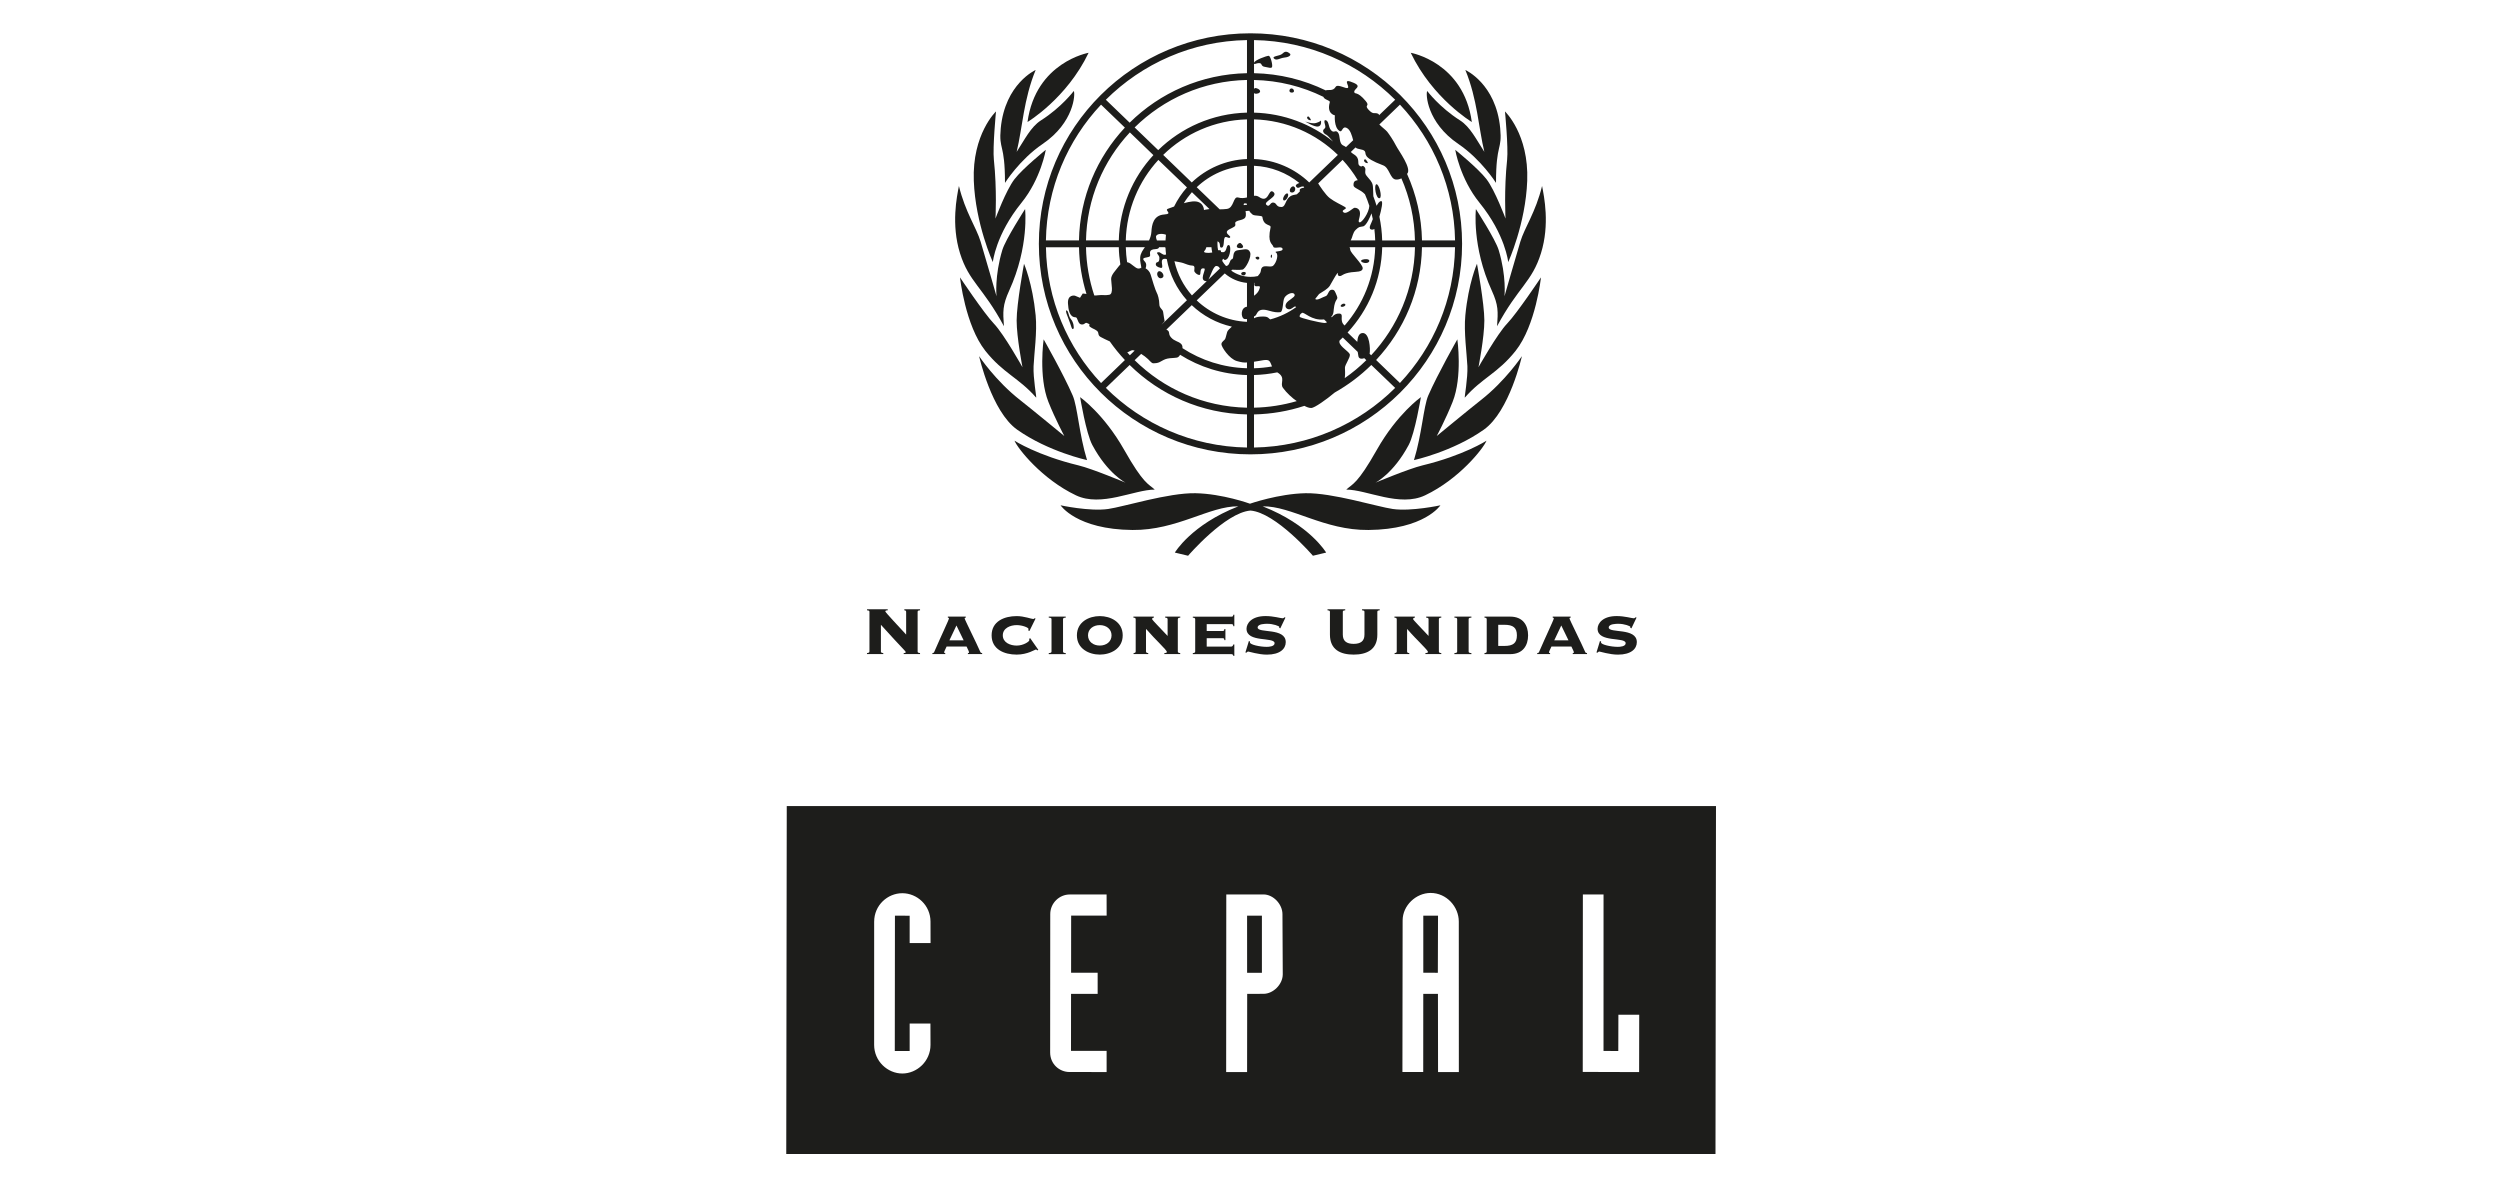
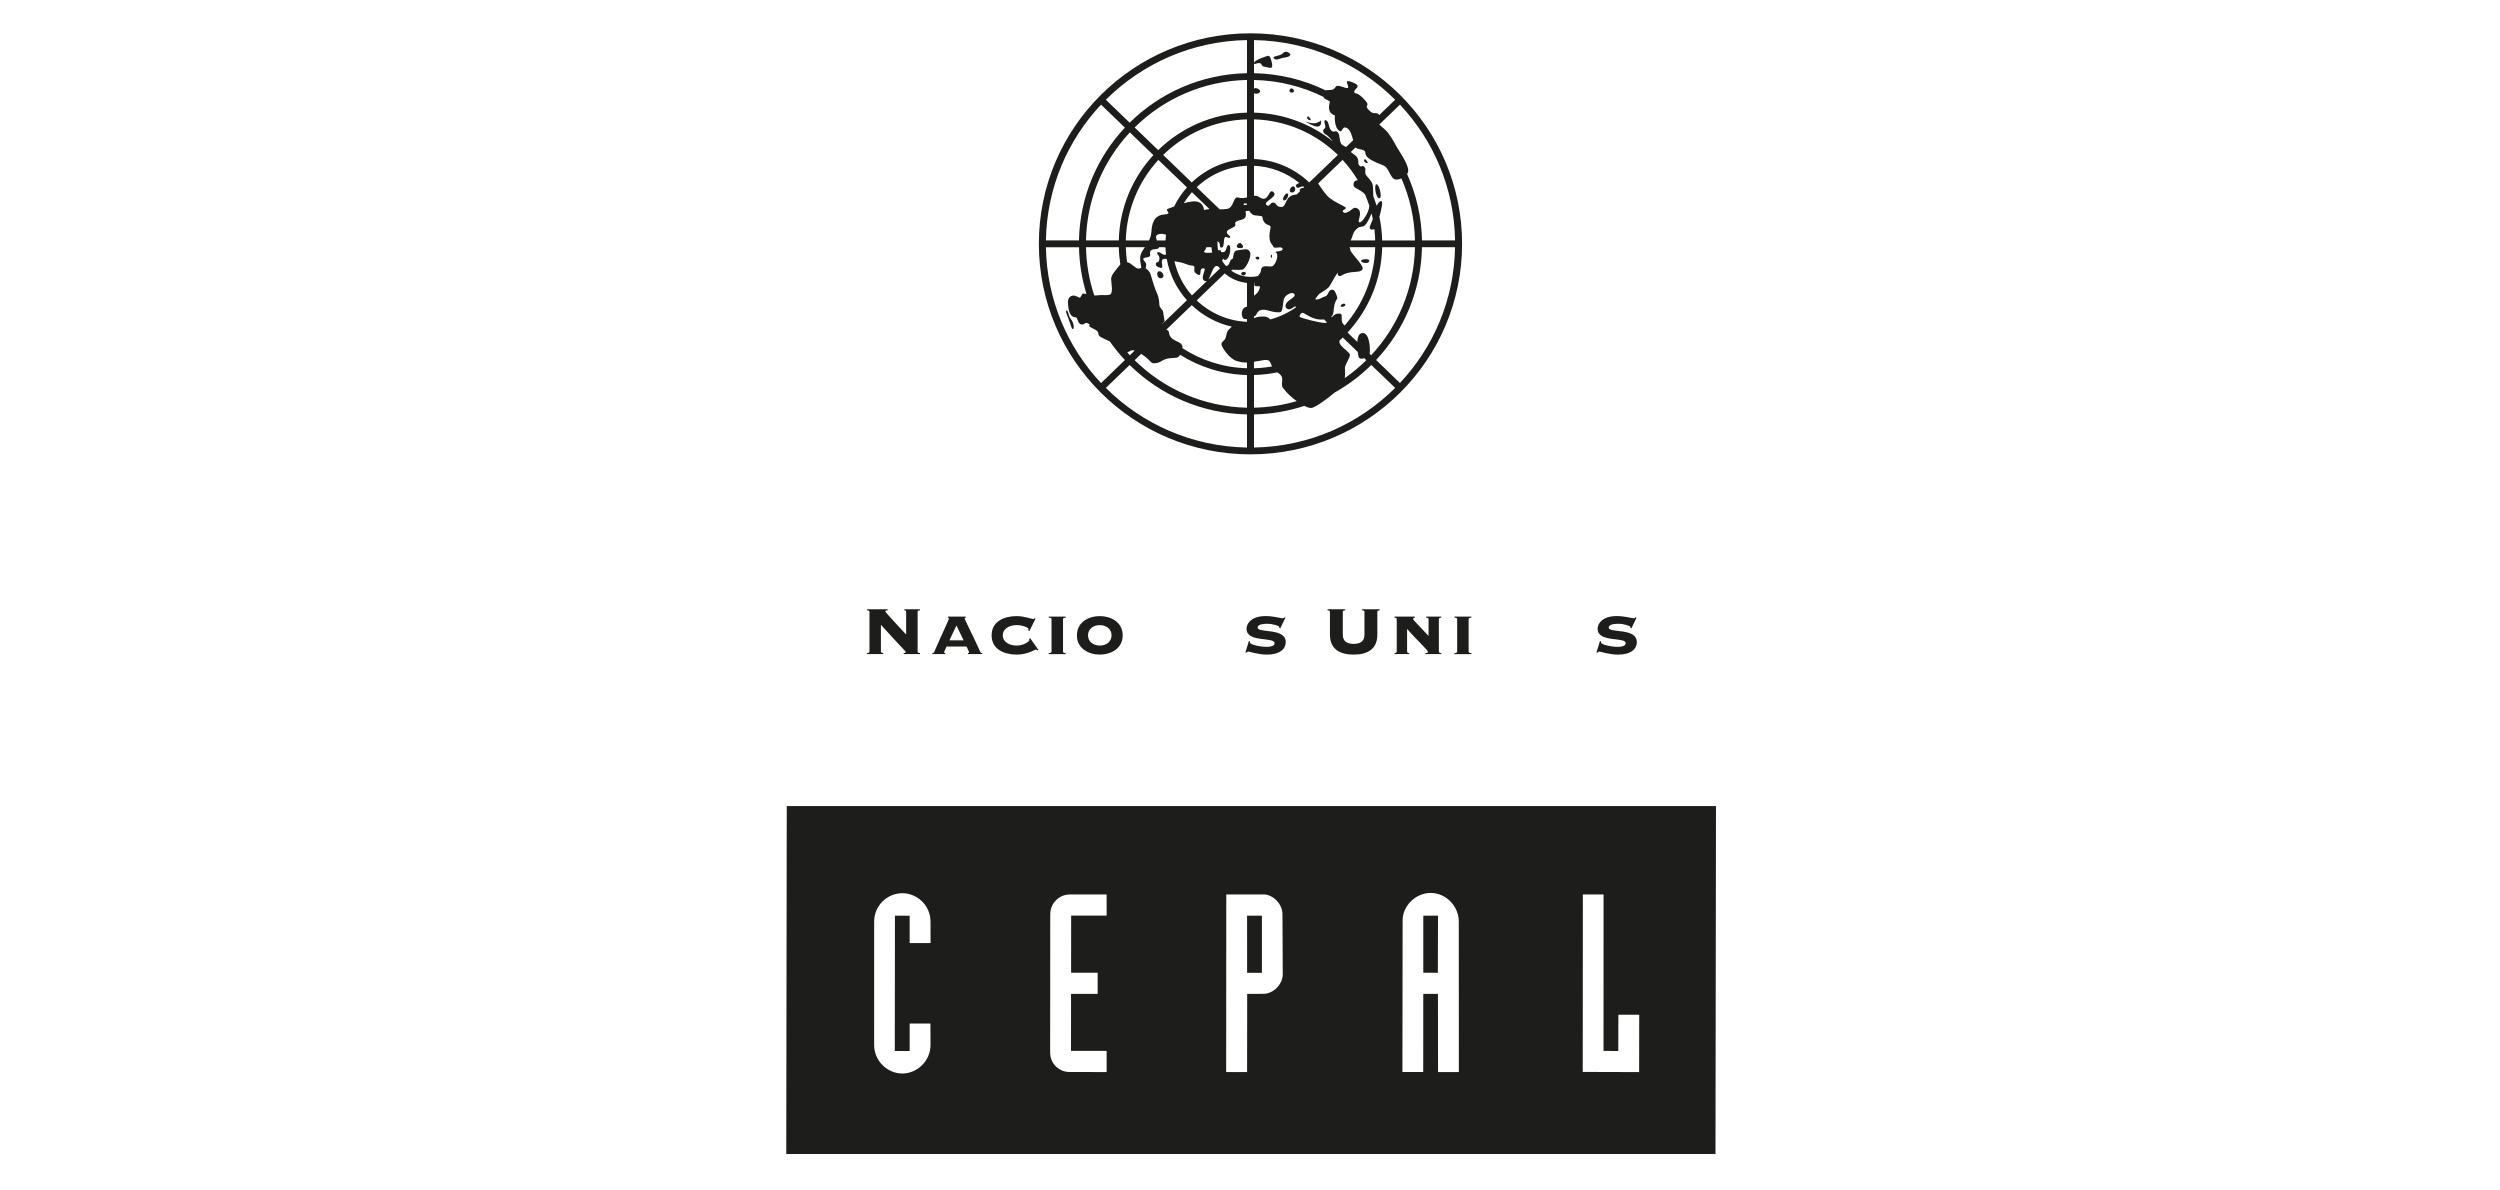
<svg xmlns="http://www.w3.org/2000/svg" id="Capa_1" x="0px" y="0px" viewBox="0 0 1003.62 477.63" style="enable-background:new 0 0 1003.62 477.63;" xml:space="preserve">
  <style type="text/css">
	.st0{fill:#1D1D1B;}
</style>
  <g>
    <path class="st0" d="M500.64,367.59h5.95v22.93h-5.94L500.64,367.59z M571.38,367.58h5.91l-0.07,22.94l-5.84-0.03V367.58z    M315.84,323.6h373.04l-0.2,139.68H315.64L315.84,323.6z M350.92,419.46c0,6.59,5.44,11.5,11.31,11.5c5.89,0,11.32-4.93,11.32-11.5   l-0.03-8.57h-8.34v11.04h-5.97l0.06-54.33l5.91,0.01v10.98h8.39l-0.02-8.56c0-6.66-5.43-11.45-11.32-11.45   c-5.88,0-11.3,4.79-11.3,11.45L350.92,419.46z M444.24,359.09h-14.86c-3.97,0-7.76,3.33-7.76,7.9l-0.04,55.51   c0,4.65,3.68,7.86,7.81,7.86l14.86,0.01v-8.51h-14.3l0.02-22.88h10.68v-8.48h-10.66l0.02-22.94l14.25,0.02L444.24,359.09z    M492.24,430.37h8.4l0.04-31.39l6.53-0.01c3.95,0,7.75-3.83,7.75-7.84l-0.12-24.14c0-4.02-3.69-7.92-7.63-7.92h-14.92   L492.24,430.37z M563,430.36l8.35-0.01l0.02-31.37h5.89l0.04,31.39h8.35l-0.02-60.41c0-5.98-4.93-11.49-11.31-11.49   c-5.88,0-11.24,5.05-11.24,11.03L563,430.36z M635.39,430.32l22.63,0.07l0.04-23.02l-8.36-0.01l-0.04,14.57l-5.93-0.04l0.01-62.82   h-8.3L635.39,430.32z" />
    <path class="st0" d="M349.02,261.56c0,0.3-0.11,0.54-0.97,0.61v0.41h6.54v-0.41c-0.85-0.07-0.95-0.31-0.95-0.61v-10.74   c9.1,10.09,9.95,10.53,9.95,10.98c0,0.24-0.17,0.37-0.8,0.37v0.41h6.56v-0.41c-0.86-0.07-0.97-0.31-0.97-0.61v-15.94   c0-0.32,0.1-0.56,0.97-0.61v-0.42h-6.31v0.42c0.46,0.02,0.73,0.19,0.73,0.61v9.13c-2.4-2.63-8.37-8.92-8.37-9.31   c0-0.2,0.17-0.41,0.97-0.43v-0.42h-8.3v0.42c0.86,0.05,0.97,0.29,0.97,0.61V261.56z" />
    <path class="st0" d="M394.29,262.58v-0.41c-0.28,0-0.59-0.1-0.69-0.34c-1.51-3.53-6.34-13.13-6.34-13.54c0-0.24,0.1-0.32,0.45-0.35   v-0.41h-7.2v0.41c0.34,0.03,0.44,0.11,0.44,0.35c0,0.47-3.2,7.15-5.96,13.54c-0.1,0.24-0.41,0.34-0.68,0.34v0.41h5.16v-0.41   c-0.14,0-0.45,0-0.45-0.31c0-0.38,0.79-1.71,1-2.32h8c0.24,0.61,1,1.94,1,2.32c0,0.31-0.31,0.31-0.46,0.31v0.41H394.29z    M381.13,257.07l2.83-5.97l2.9,5.97H381.13z" />
    <path class="st0" d="M415.31,248.19c-0.1,0.13-0.28,0.31-0.51,0.31c-0.38,0-1.31-0.31-2.48-0.59c-1.18-0.28-2.66-0.58-4.17-0.58   c-5.03,0-10.07,2.12-10.07,7.73c0,5.61,5.04,7.73,10.07,7.73c4.38,0,7.37-2.06,7.72-2.06c0.2,0,0.38,0.17,0.55,0.38l0.41-0.24   l-3.27-4.68l-0.38,0.24c0.03,0.2,0.03,0.38,0.03,0.62c0,0.47-2.31,2.12-5.06,2.12c-2.58,0-5.58-1.2-5.58-4.11   c0-2.91,3-4.11,5.58-4.11c2.28,0,4.75,1,4.75,1.54c0,0.25-0.1,0.41-0.13,0.58l0.49,0.24l2.47-5L415.31,248.19z" />
    <path class="st0" d="M421.02,247.54v0.41c0.7,0.04,1.11,0.13,1.11,0.62v13c0,0.46-0.41,0.58-1.11,0.6v0.42h6.82v-0.42   c-0.68-0.02-1.09-0.14-1.09-0.6v-13c0-0.49,0.41-0.59,1.09-0.62v-0.41H421.02z" />
    <path class="st0" d="M441.51,250.95c2.61,0,4.72,1.57,4.72,4.11c0,2.53-2.1,4.1-4.72,4.1c-2.62,0-4.73-1.57-4.73-4.1   C436.77,252.52,438.89,250.95,441.51,250.95 M441.51,247.33c-4.31,0-9.19,2.32-9.19,7.73c0,5.4,4.89,7.73,9.19,7.73   c4.3,0,9.2-2.33,9.2-7.73C450.71,249.65,445.81,247.33,441.51,247.33" />
-     <path class="st0" d="M472.85,248.57c0-0.49,0.41-0.59,0.97-0.62v-0.41h-6.06v0.41c0.55,0.04,0.97,0.13,0.97,0.62v6.73   c-2.91-3.11-6.24-6.49-6.24-6.73c0-0.49,0.41-0.59,0.72-0.62v-0.41H455v0.41c0.51,0.04,0.92,0.13,0.92,0.62v12.99   c0,0.47-0.41,0.58-0.85,0.61v0.41h5.89v-0.41c-0.49-0.03-0.9-0.14-0.9-0.61v-8.96l0.07-0.07c3.89,4.51,8.3,8.41,8.3,9.19   c0,0.42-0.65,0.45-1,0.45v0.41h6.37v-0.41c-0.56-0.03-0.97-0.14-0.97-0.61V248.57z" />
-     <path class="st0" d="M484.43,259.57v-3.38h6.48c0.26,0,0.61,0.13,0.61,0.79h0.42v-4.44h-0.42c0,0.65-0.35,0.78-0.61,0.78h-6.48   v-2.76h10.05c0.28,0,0.63,0.13,0.63,0.82h0.41v-4.59h-0.41c0,0.62-0.35,0.76-0.63,0.76h-15.63v0.41c0.49,0.02,0.96,0.14,0.96,0.62   v12.99c0,0.48-0.47,0.58-0.96,0.62v0.41h15.37c0.54,0,0.71,0.1,0.95,0.71h0.35v-4.59h-0.41c-0.13,0.62-0.48,0.86-0.89,0.86H484.43z   " />
    <path class="st0" d="M499.96,261.93l0.38,0.1c0.24-0.23,0.48-0.47,0.79-0.47c0.28,0,4.13,1.24,7.45,1.24   c5.26,0,7.58-2.33,7.58-5.01c0-5.95-11.28-3.45-11.28-5.88c0-1.49,3.07-1.49,3.94-1.49c2.3,0,4.75,0.92,4.75,1.25   c0,0.14-0.04,0.28-0.04,0.38l0.44,0.2l2.07-4.32l-0.38-0.13c-0.16,0.13-0.38,0.41-0.76,0.41c-0.76,0-3.59-0.89-6.85-0.89   c-5.63,0-7.64,2.97-7.64,5.08c0,5.74,11.27,3.15,11.27,5.82c0,1.33-2.28,1.46-3.15,1.46c-2.78,0-6.75-0.89-6.75-1.77   c0-0.16,0.04-0.28,0.04-0.37l-0.46-0.2L499.96,261.93z" />
    <path class="st0" d="M547.76,254.79c0,2.62-1.58,3.69-4.35,3.69c-2.75,0-4.34-1.07-4.34-3.69v-9.17c0-0.31,0.1-0.55,0.97-0.61   v-0.41h-7.11v0.41c0.86,0.07,0.97,0.31,0.97,0.61v9.17c0,6.02,4.24,8,9.51,8c5.27,0,9.52-1.98,9.52-8v-9.17   c0-0.31,0.1-0.55,0.95-0.61v-0.41h-7.09v0.41c0.87,0.07,0.97,0.31,0.97,0.61V254.79z" />
    <path class="st0" d="M577.63,248.57c0-0.49,0.41-0.59,0.97-0.62v-0.41h-6.06v0.41c0.55,0.04,0.95,0.13,0.95,0.62v6.73   c-2.89-3.11-6.22-6.49-6.22-6.73c0-0.49,0.41-0.59,0.72-0.62v-0.41h-8.2v0.41c0.51,0.04,0.93,0.13,0.93,0.62v12.99   c0,0.47-0.42,0.58-0.86,0.61v0.41h5.89v-0.41c-0.48-0.03-0.88-0.14-0.88-0.61v-8.96l0.05-0.07c3.89,4.51,8.32,8.41,8.32,9.19   c0,0.42-0.66,0.45-1.01,0.45v0.41h6.37v-0.41c-0.55-0.03-0.97-0.14-0.97-0.61V248.57z" />
    <path class="st0" d="M583.87,247.54v0.41c0.7,0.04,1.11,0.13,1.11,0.62v13c0,0.46-0.41,0.58-1.11,0.6v0.42h6.82v-0.42   c-0.7-0.02-1.11-0.14-1.11-0.6v-13c0-0.49,0.41-0.59,1.11-0.62v-0.41H583.87z" />
-     <path class="st0" d="M601.46,250.82h2.48c3.51,0,5.02,1.16,5.02,4.24s-1.5,4.25-5.02,4.25h-2.48V250.82z M596.84,261.56   c0,0.47-0.41,0.58-0.9,0.61v0.43h10.34c5.09,0,7.17-3.5,7.17-7.54c0-4.04-2.07-7.52-7.17-7.52h-10.34v0.41   c0.49,0.03,0.9,0.14,0.9,0.62V261.56z" />
-     <path class="st0" d="M637.11,262.58v-0.41c-0.28,0-0.58-0.1-0.69-0.34c-1.51-3.53-6.35-13.13-6.35-13.54   c0-0.24,0.11-0.32,0.46-0.35v-0.41h-7.2v0.41c0.34,0.03,0.44,0.11,0.44,0.35c0,0.47-3.2,7.15-5.96,13.54   c-0.1,0.24-0.41,0.34-0.7,0.34v0.41h5.17v-0.41c-0.14,0-0.45,0-0.45-0.31c0-0.38,0.79-1.71,1-2.32h7.99   c0.25,0.61,1.01,1.94,1.01,2.32c0,0.31-0.31,0.31-0.45,0.31v0.41H637.11z M623.95,257.07l2.82-5.97l2.9,5.97H623.95z" />
    <path class="st0" d="M640.9,261.93l0.38,0.1c0.25-0.23,0.49-0.47,0.79-0.47c0.29,0,4.14,1.24,7.45,1.24c5.27,0,7.58-2.33,7.58-5.01   c0-5.95-11.28-3.45-11.28-5.88c0-1.49,3.07-1.49,3.94-1.49c2.31,0,4.75,0.92,4.75,1.25c0,0.14-0.04,0.28-0.04,0.38l0.46,0.2   l2.06-4.32l-0.37-0.13c-0.17,0.13-0.39,0.41-0.76,0.41c-0.77,0-3.59-0.89-6.87-0.89c-5.62,0-7.64,2.97-7.64,5.08   c0,5.74,11.27,3.15,11.27,5.82c0,1.33-2.27,1.46-3.14,1.46c-2.79,0-6.75-0.89-6.75-1.77c0-0.16,0.03-0.28,0.03-0.37l-0.46-0.2   L640.9,261.93z" />
-     <path class="st0" d="M437.02,21.19c-8.77,18.35-24.53,27.79-24.53,27.79C415.77,24.93,437.02,21.19,437.02,21.19 M566.34,21.19   c8.76,18.35,24.52,27.79,24.52,27.79C587.59,24.93,566.34,21.19,566.34,21.19 M415.76,28.09c-4.86,11.8-5.29,23.2-7.63,32.87   c3.18-4.84,5.66-10.02,9.77-12.64c8.28-5.26,13.17-11.79,13.17-11.79c0.64,1.06,0.2,12.65-12.53,21.28   c-9.21,6.25-15.09,15.61-15.09,15.61c0-16.24-2.54-12.88-1.7-21.94C403.46,33.56,415.76,28.09,415.76,28.09 M399.84,44.74   c0,0-1.38,14.39-0.85,19.41c1.28,12,0.64,23.59,0.64,23.59s4.22-11.37,7.63-15.8c3.42-4.42,12.57-11.8,12.57-11.8   s-1.93,11.61-9.78,21.29c-10.38,12.81-11.48,23.81-11.48,23.81s-7-15.37-7.64-32.67C390.23,53.82,399.84,44.74,399.84,44.74    M384.96,74.67c-0.83,4.22-3.18,15.4,0.43,26.99c3.61,11.58,9.14,13.48,17.64,29.31c-0.43-5.91-0.58-8.41,2.12-14.34   c8.07-17.71,6.37-32.7,6.37-32.7s-7.84,12.14-9.14,16.44c-3.17,10.55-2.33,18.56-2.33,18.56s-4.66-16.25-6.38-21.92   C391.97,91.34,387.53,85.23,384.96,74.67 M385.39,111.36c0,0,2.07,19.28,10.2,29.51c7.21,9.06,13.38,10.76,20.38,18.76   c0.22,0-1.26-7.79-1.04-12.64c0.2-4.86,1.49-13.71,0.83-20.43c-1.26-12.9-4.67-20.67-4.67-20.67s-2.96,16-2.96,22.76   c0,6.76,2.34,18.77,2.34,18.77s-7.43-13.28-11.48-17.5C394.96,125.7,385.39,111.36,385.39,111.36 M393.06,142.98   c0,0,4.95,22.21,15.28,29.51c12.53,8.85,28.05,12.22,28.05,12.22c-3.18-10.31-3.82-21.5-5.75-25.92   c-3.68-8.53-11.67-22.56-11.67-22.56s-2.12,14.97,1.91,25.11c2.76,6.94,6.39,13.7,6.39,13.7s-13.59-11.19-17.64-14.35   C399.63,152.9,393.06,142.98,393.06,142.98 M433.61,159.43c0,0,2.37,14.47,4.89,19.19c6.17,11.58,13.38,15.16,13.38,15.16   s-13.32-5.59-18.88-6.94c-16.58-4-25.73-9.92-25.73-9.92c1.29,3.16,11.04,15.45,24.67,21.93c10.2,4.85,23.36-2.3,31.65-2.3   c-2.56-2.34-4.46-2.13-12.34-16.05C443.09,166.11,433.61,159.43,433.61,159.43 M588.26,28.09c4.86,11.8,5.28,23.2,7.63,32.87   c-3.17-4.84-5.66-10.02-9.77-12.64c-8.28-5.26-13.17-11.79-13.17-11.79c-0.64,1.06-0.22,12.65,12.53,21.28   c9.2,6.25,15.09,15.61,15.09,15.61c0-16.24,2.54-12.88,1.68-21.94C600.56,33.56,588.26,28.09,588.26,28.09 M604.17,44.74   c0,0,1.39,14.39,0.86,19.41c-1.28,12-0.64,23.59-0.64,23.59s-4.23-11.37-7.63-15.8c-3.42-4.42-12.56-11.8-12.56-11.8   s1.92,11.61,9.78,21.29c10.39,12.81,11.49,23.81,11.49,23.81s7-15.37,7.63-32.67C613.79,53.82,604.17,44.74,604.17,44.74    M619.06,74.67c0.82,4.22,3.17,15.4-0.44,26.99c-3.6,11.58-9.13,13.48-17.63,29.31c0.43-5.91,0.58-8.41-2.13-14.34   c-8.06-17.71-6.36-32.7-6.36-32.7s7.84,12.14,9.14,16.44c3.19,10.55,2.33,18.56,2.33,18.56s4.66-16.25,6.37-21.92   C612.05,91.34,616.49,85.23,619.06,74.67 M618.62,111.36c0,0-2.07,19.28-10.2,29.51c-7.21,9.06-13.38,10.76-20.38,18.76   c-0.22,0,1.25-7.79,1.04-12.64c-0.22-4.86-1.48-13.71-0.82-20.43c1.24-12.9,4.67-20.67,4.67-20.67s2.96,16,2.96,22.76   c0,6.76-2.36,18.77-2.36,18.77s7.46-13.28,11.49-17.5C609.06,125.7,618.62,111.36,618.62,111.36 M610.97,142.98   c0,0-4.96,22.21-15.29,29.51c-12.53,8.85-28.05,12.22-28.05,12.22c3.18-10.31,3.83-21.5,5.74-25.92   c3.71-8.53,11.68-22.56,11.68-22.56s2.13,14.97-1.9,25.11c-2.76,6.94-6.37,13.7-6.37,13.7s13.59-11.19,17.63-14.35   C604.39,152.9,610.97,142.98,610.97,142.98 M570.41,159.43c0,0-2.37,14.47-4.89,19.19c-6.17,11.58-13.38,15.16-13.38,15.16   s13.32-5.59,18.88-6.94c16.59-4,25.73-9.92,25.73-9.92c-1.28,3.16-11.02,15.45-24.66,21.93c-10.21,4.85-23.37-2.3-31.65-2.3   c2.56-2.34,4.47-2.13,12.33-16.05C560.92,166.11,570.41,159.43,570.41,159.43 M501.8,202.21c0,0-11.04-4-21.88-4.21   c-10.84-0.21-28.88,5.46-35.04,6.33c-7.43,1.06-19.12-1.48-19.12-1.48s6.37,9.71,28.89,9.91c17.85,0.17,31.02-9.7,42.48-9.49   c-18.89,7.37-25.49,18.56-25.49,18.56l5.32,1.27c0,0,14.85-17.29,25.04-18.14c10.21,0.85,25.07,18.14,25.07,18.14l5.31-1.27   c0,0-6.6-11.19-25.49-18.56c11.47-0.22,24.63,9.66,42.47,9.49c22.51-0.2,28.9-9.91,28.9-9.91s-11.69,2.54-19.13,1.48   c-6.17-0.87-24.2-6.54-35.03-6.33C513.26,198.21,501.8,202.21,501.8,202.21" />
    <path class="st0" d="M509.29,22.4c0.82,0,1.74,3.96,1.34,4.56c-0.4,0.59-1.34,0.11-2.95-0.14c-1.61-0.25-0.88-1.49-2.22-1.49   c-1.35,0-2.16,0.91-2.02-0.13C503.59,24.16,508.49,22.4,509.29,22.4 M517.91,21.6c0.4,0.52-0.28,1.3-2.22,1.5   c-1.97,0.22-3.23,1.43-4.25,0.39c-1.01-1.03,2.36-0.97,3.3-1.89C515.69,20.7,516.43,20.31,517.91,21.6 M525.23,46.76   c0.31,0,1.29,1.53,0.97,1.53C524.72,48.28,524.28,46.76,525.23,46.76 M518.48,35.5c0.93,0,1.61,1.68,0.13,1.68   C517.14,37.18,517.54,35.5,518.48,35.5 M523.95,48.76c0,0,2.76,1.06,4.34,0.62c1.59-0.44,2-1,2-1s0.47,2.12-1.12,2.41   C527.58,51.08,523.95,48.76,523.95,48.76 M548.08,63.96c0.32,0,1.29,1.54,0.98,1.54C547.57,65.5,547.14,63.96,548.08,63.96    M552.53,73.98c1.07-0.29,2.45,5.12,1.37,5.56C552.43,80.15,551.44,74.26,552.53,73.98 M516.93,77.72   c0.77,0.58-0.65,3.15-1.58,2.71C514.42,79.99,516.15,77.12,516.93,77.72 M519.38,74.86c1.07,0.44,0.62,2.7-0.92,2.41   C516.93,76.98,518.31,74.42,519.38,74.86 M510.43,102.22c0.33,0,0.26,1.28-0.08,1.28C510.02,103.49,510.1,102.22,510.43,102.22    M498.12,97.65c1.54,1.34,1.09,2.22-0.81,1.92C495.41,99.27,497.37,96.99,498.12,97.65 M504.02,103.48c0-0.33,0.59-0.45,0.92-0.45   s0.62,0.26,0.62,0.59c0,0.32-0.28,0.6-0.62,0.6S504.02,103.79,504.02,103.48 M498.27,109.86c0-0.38,0.45-0.69,1-0.69   c0.54,0,0.85,0.1,0.85,0.5c0,0.38-0.31,0.89-0.85,0.89C498.72,110.55,498.27,110.24,498.27,109.86 M465,109   c1.07-0.75,3.08,1.85,1.48,2.58C464.89,112.33,463.92,109.74,465,109 M538.69,122.17c1.07-0.74,2.05,0.19,0.92,0.79   C538.49,123.55,537.62,122.91,538.69,122.17 M547.86,104.06c2.6-0.29,2.19,1.53,0.46,1.53   C546.59,105.59,545.25,104.36,547.86,104.06 M427.95,124.66c1.07-0.28,0.82,2.11,1.93,3.41c1.12,1.31,1.39,3.53,1.04,3.9   c-0.66,0.74-0.94-1.46-1.85-3.63C428.17,126.16,427.89,125.2,427.95,124.66 M546.9,133.7c2.96-0.28,3.24,6.51,2.96,8.12   c-0.01,0.06-0.04,0.13-0.05,0.19l0.64,0.61c10.63-11.43,17.26-26.62,17.59-43.39h-13.16c-0.32,13.23-5.54,25.21-13.9,34.26   l3.89,3.75C545,135.39,545.52,133.81,546.9,133.7 M547.7,143.8c-1.06,0.38-2.13,0.28-2.36-0.74c-0.08-0.43-0.19-1.06-0.29-1.79   l-6-5.78c-0.43,0.42-0.85,0.82-1.28,1.22c-0.07,0.23-0.11,0.5-0.06,0.74c0.31,1.83,4.04,3.75,4.19,4.93   c0.16,1.19-1.98,4.05-1.98,5.23c0,0.78,0.19,2.47-0.07,4.19c3.09-2.16,5.98-4.57,8.66-7.21L547.7,143.8z M503.72,35.4   c0.55-0.25,2.15,0.47,2.15,1.25c0,0.77-1.35,1.16-2.15,0.9c-0.13-0.04-0.22-0.11-0.3-0.21v7.88c11.99,0.31,23.01,4.6,31.74,11.61   c-1.25-1.43-2.34-2.57-2.71-2.73c-1.07-0.44-1.85-1.67-0.78-2.42c1.08-0.74-0.46-2.37,0.16-3.45c1.84,0,1.28,2.67,2.51,4.05   c1.24,1.37,1.68-0.34,2.76,0.89c1.09,1.22,0.21,4.39,2.22,5.28c0.39,0.17,0.73,0.38,1.03,0.59l2.87-2.74   c-0.49-1.93-1.16-4.21-2.52-4.91c-2-1.03-1.71,1.98-2.97,1.18c-2.31-1.47-1.85-6.27-1.85-6.27s-3.4-0.56-2.04-5.23   c0.24-0.88-2.11-0.88-2.58-2.2c-8.44-4.15-17.87-6.56-27.84-6.76v3.63C503.5,35.57,503.6,35.45,503.72,35.4 M532.21,36.29   c0.99-0.43,2.9,0.46,3.97-1.39c0.83-1.42,4.37,1.09,4.98,0.31c0.61-0.8-2.59-4.1,2.35-1.93c3.38,1.49,0,2.37,0.15,3.6   c0.16,1.24,1.07-0.59,4.66,3.75c1.77,2.16-0.82,1.34,1.07,3.41c1.89,2.06,2.31,1.08,3.59,1.52c0.47,0.17,0.63,0.4,0.63,0.7   l6.48-6.22c-14.57-14.5-34.57-23.58-56.67-23.95v13.29C513.74,29.59,523.48,32.05,532.21,36.29 M553.73,49.98   c1.04,1.07,2.63,2.25,3.14,2.88c0.82,1.03,2.46,3.45,3.54,5.57c1.06,2.09,6.54,9.34,4.45,11.39c3.69,8.18,5.81,17.2,6,26.69h13.27   c-0.34-21.08-8.68-40.21-22.12-54.51L553.73,49.98z M562.58,71.6c-0.66,0.35-1.44,0.56-2.33,0.46c-2.21-0.3-2.49-4.76-4.98-5.68   c-8.85-3.31-6.51-4.68-7.42-5.73c-0.79-0.89-2.75-0.54-3.68-1.47l-1.88,1.82c0.31,0.32,0.65,0.61,1.05,0.85   c3.08,1.82,1.22,3.8,2.46,4.68c1.23,0.89,0.82-0.59,1.9,0.45c1.06,1.03-0.32,2.11,0.91,3.59c1.24,1.49,2.16,2.33,2.46,3.7   c0.15,0.67,0.17,2.6,0.25,4.52c0.47,1.26,0.92,2.54,1.31,3.83c0.47-0.76,1.02-1.88,1.88-1.88c0.8,0,0.05,3.44-0.75,6.28   c0.65,3.08,1.03,6.25,1.11,9.51h13.16C567.87,87.68,565.94,79.25,562.58,71.6 M523.25,74.84c-0.1,0.01-0.19,0.02-0.28,0.02   c-1.23,0-1.85,1.22-2.67,0c-0.37-0.57,0.38-1.08,1.33-1.41c-5.06-4.07-11.37-6.6-18.22-6.9V78.6c0.71-0.07,1.36,0.02,1.99,0.44   c4.04,2.87,3.75-3.45,5.66-2.06c2.57,1.86-4.08,3.9-2.69,5.23c1.37,1.33,1.47-1.2,2.91-0.89c1.43,0.29,0.92,1.78,3.12,1.78   c2.2,0,1.22-4.35,5.42-4.93c0.31-0.05,0.58-0.1,0.8-0.16l1.21-1.16c-0.06-0.59-0.34-1.2,1.52-1.47l0.23-0.22L523.25,74.84z    M551.73,91.89c-0.38,0.28-0.88,0.43-1.41,0.19c-1.18-0.55,0.31-2.52,0.79-4.12c-0.14-0.78-0.33-1.54-0.53-2.31   c-0.4,1.11-2,4.95-3.38,5.23c-1.43,0.31-1.53,0-2.92,1.35c-1.31,1.27-1.15,2.71-2.06,4.29h9.85   C552.03,94.96,551.91,93.41,551.73,91.89 M541.79,99.24c0.11,0.32,0.23,0.66,0.28,1.07c0.16,1.35,4.98,5.74,4.98,7.36   c0,1.62-2.68,1.37-4.51,1.62c-3.69,0.49-3.68,1.61-4.81,1.53c-1.04-0.08-0.48-1.52-0.77-1.24c-0.62,0.6-2.36,3.9-3.11,5.13   c-0.82,1.31-2.85,2.38-4.31,3.32c-0.49,0.67-1,1.3-1.53,1.94c0.52,0.97,3.11-0.79,4.15-1.07c1.07-0.31,1.07-2.42,2.34-2.57   c1.29-0.14,1.39,0.6,2.16,2.42c0.77,1.82-0.77,0.75-1.24,5.53c-0.08,0.89-0.07,2.04-1,2.88l0.23,0.22   c0.63-0.71,1.33-1.36,2.31-1.47c2.46-0.29,1.39,1.18,1.74,3c0.19,0.94,0.66,1.36,1.1,1.77c7.37-8.44,11.97-19.39,12.27-31.45   H541.79z M531.53,128.23c-5.07,0.6-8-3.17-8.87-2.61c-0.91,0.59-0.91,1.03-0.91,1.52c0,0.5,7.88,2.37,9.92,2.52   c0.39,0.02,0.74-0.09,1.06-0.28L531.53,128.23z M526.4,163.79c-0.87,0-1.82-0.36-2.75-0.86c-1.06-0.55-2.08-1.28-2.99-1.85   c-1.76-1.15-4.23-3.42-5.62-5.38c-1.4-1.92,1.41-4.07-2.29-6.22c-3.01,0.62-6.13,0.98-9.33,1.07v13.11   c5.95-0.12,11.69-1.04,17.18-2.64c0.97,0.64,1.99,1.36,3.05,1.91c-6.38,2.1-13.17,3.29-20.23,3.44v13.29   c22.09-0.37,42.1-9.44,56.67-23.94l-9.58-9.2c-4.36,4.29-9.3,8.02-14.69,11.06C532.47,160.42,527.66,163.79,526.4,163.79    M510.65,147.12c-0.35-0.83-0.61-1.65-1.05-2.16c-0.89-1-3.39-0.08-6.19,0.26v2.62C505.88,147.77,508.29,147.52,510.65,147.12    M500.6,145.51c-1.15,0.09-2.09,0-4.06-0.56c-3.12-0.89-6.2-5.72-6.2-6.76c0-1.04,1.24-1.49,1.54-2.22   c0.31-0.74,0.47-1.82,0.77-2.71c0.19-0.53,1-1.4,1.88-2.13c-6.15-1.38-11.67-4.41-16.1-8.62l-10.2,9.82   c1.76,0.77,0.51,1.54,1.84,3.08c1.41,1.62,2.94,1.55,4.07,2.63c0.47,0.44,0.62,1.07,0.56,1.73c7.5,4.89,16.39,7.8,25.9,8.06V145.51   z M503.42,127.78c0.55-0.32,1.33-0.59,2.6-0.68c3.36-0.22,2.97,0.65,3.95,1.12c3.77-1,7.29-2.68,10.37-4.92   c-0.65-0.98-1.67,1.15-3.11,0.84c-1.43-0.29-1.69-1.97,0-3.31c1.7-1.32,3.08-1.97,2.31-2.86c-0.76-0.89-3.12,0.2-3.89,1.54   c-0.77,1.32-0.46,5.67-1.68,5.82c-1.24,0.14-2.48,0.01-4.52-0.59c-4.96-1.49-4.65,1.57-5.58,2.07l-0.45,0.24V127.78z M500.6,128.08   c-0.56,0.08-1.06,0.05-1.39-0.2c-1.03-0.76-1.22-4.37,1.39-4.76v-9.55c-3.38-0.31-6.48-1.69-8.93-3.81l-11.25,10.83   c5.33,5.07,12.41,8.26,20.18,8.61V128.08z M503.42,118.73c1.03-0.73,1.6-1.42,1.99-2.24c1.53-3.3-2.16-0.05-1.85-2.72l0.04-0.22   l-0.17,0.02V118.73z M504.95,110.83c0.58-0.7,1.15-1.3,1.22-2.13c0.32-3.25,3.69-0.89,4.98-2.07c1.27-1.18,2.24-4.44,1.12-5.22   c-1.12-0.79,2.93-0.19,2.61-1.53c-0.31-1.35-3.42,0.29-3.73-0.89c-0.31-1.2-2.46-1.34-1.09-7.66c0.32-1.44-2.76-0.29-3.27-4.19   c-0.11-0.79-3.14-0.32-4-1.04c-0.77-0.64-1.13-1.12-1.25-1.49c-0.52,0.02-1.02,0.08-1.52,0.14c0.25,1.27,0.23,2.5-0.51,2.97   c-1.23,0.79-2.36,0.64-3.27,1.24c-0.92,0.59,0.3,1.33-0.77,2.07c-1.07,0.74-3.12,1.24-2.97,2.28c0.15,1.03,1.79,1.47,1.28,2.06   c-0.51,0.59-1.74-0.88-2.2,0.15c-0.46,1.04,0,3.89-1.24,3.89c-1.13,0,0.02-1.94-1.57-2.54c-0.02,0.34-0.03,0.67-0.03,1   c0,0.89,0.08,1.74,0.25,2.58c0.17-0.02,0.37-0.02,0.6,0c1.37,0.15-0.32,0.79,1.37,0.79c1.69,0,1.19-3,2.31-2.86   c1.13,0.14,0.62,4.64-0.77,5.67c-1.38,1.04-1.23-0.89-1.69,0.16c-0.07,0.16-0.13,0.34-0.16,0.53c0.44,0.73,0.94,1.41,1.52,2.03   c1.61,0,1.31-2.41,2.39-2.72c1.07-0.29-0.21-3.3,2.46-3.6c2.66-0.29,3.99-0.99,4.81,0.79c0.82,1.78-1.84,6.85-3.08,7   c-2.8,0.35-4.35-0.29-4.35,0.29c0,0.05-0.01,0.11-0.04,0.18c2.17,1.52,4.84,2.43,7.7,2.43   C503.05,111.16,504.01,111.05,504.95,110.83 M500.6,81.8c-0.76-0.29-1.51-0.28-1.28,0.55c0.41-0.07,0.85-0.13,1.28-0.16V81.8z    M484.3,99.24c-0.16,0.52-0.37,1.07-0.81,1.52c-0.71,0.71,1.41,0.94,2.97,0.64l0.19-0.04c-0.15-0.7-0.26-1.4-0.32-2.12H484.3z    M489.28,107.14c-0.28-0.22-0.59-0.37-0.99-0.37c-1.22,0-2.23,3.89-3.17,5.46l4.63-4.47C489.59,107.56,489.43,107.36,489.28,107.14    M484.43,112.88c-3.46,0.01-0.05-4.85-0.94-5.08c-2.31-0.59-1.09,2.57-2,2.57c-0.94,0-2.06-1.09-2.06-1.68   c0-0.6,0.47-2.07-0.76-2.07c-1.24,0-2.66-0.69-3.74-1.04c-0.99-0.32-2.18-0.46-3.46-0.71c1.17,5.19,3.65,9.87,7.03,13.72   L484.43,112.88z M468.07,94.24c-1.37-0.59-4-0.5-4,0.85c0,0.43,0.17,0.93,0.38,1.44h3.45C467.93,95.75,467.99,95,468.07,94.24    M458.96,104.06c0.15,0.88,1.79,1.16,0.95,3.66l-0.03,0.09c0,0-1.69,0.89-1.69-0.14l-0.01-0.2c-0.06-1.01-0.59-2.34-0.46-4.14   c0.14-1.71,1.13-2.99,1.89-4.08h-7.66c0.06,2.04,0.23,4.05,0.52,6.01c0.1,0.02,0.2,0.05,0.32,0.07c1.33,0.29,3.01,2.48,4.2,2.48   c0.72,0,0.92-0.2,1.18-0.33l0.01,0.2c0,1.03,1.69,0.14,1.69,0.14l0.03-0.09c0.86,0.46,1.72,1.39,2.04,2.56   c0.44,1.63,1.98,6.49,2.43,7.21c0.44,0.71,1.04,2.91,1.04,4.62c0,1.71,1.39,1.91,1.54,3.2c0.15,1.28,0.59,3.62,0.59,3.62   l-1.27,1.44l10.22-9.85c-4.08-4.56-6.95-10.25-8.09-16.52c-0.49-0.14-0.92-0.18-1.29-0.06c-1.73,0.59,0.54,3.96-1.22,3.57   c-1.24-0.27-2.14-0.84-1.84-1.77c0.31-0.94,1.39,0.15,1.39-2.27c0-1.2-2.04-2.23-0.15-2.23c0.46,0,1.43,1.04,2.2,1.04   c0.24,0,0.46-0.04,0.63-0.1c-0.11-0.91-0.2-1.83-0.23-2.76c-0.1-0.05-0.19-0.13-0.26-0.19h-2.33c-0.08,0.43-0.47,0.71-1.37,0.76   c-3.08,0.13-2.07,1.77-2.23,2.67C461.57,103.55,458.8,103.17,458.96,104.06 M461.27,96.52c0.48-0.98,0.88-2.15,0.96-3.51   c0.16-2.71,0.77-6.6,5.11-6.9c3.93-0.28-0.35-1.73,1.69-2.36c0.61-0.2,1.4-0.5,2.3-0.83c1.37-2.79,3.12-5.39,5.17-7.69   l-11.48-11.04c-7.84,8.56-12.74,19.85-13.08,32.34H461.27z M475.25,81.57c1.14-0.32,2.31-0.59,3.42-0.7   c4.66-0.44,4.66,3.45,4.66,3.45s0.87-0.27,2.21-0.39l-7.05-6.78C477.3,78.52,476.2,80,475.25,81.57 M489.63,84.03   c0.73,0.02,1.61,0,2.87-0.15c2.97-0.34,2.47-5.2,4.57-4.59c1.27,0.37,2.44,0.23,3.53-0.02V66.55c-7.76,0.35-14.85,3.55-20.18,8.61   L489.63,84.03z M529.18,73.63c0.62,0.99,2.94,4.6,4.66,5.91c1.98,1.53,4.65,2.67,6.1,3.56c1.41,0.89-1.85,1.07-0.62,2.12   c1.24,1.04,3.83-1.82,4.5-1.82c0.66,0,2.15,0.35,2.15,2.27c0,1.91-1.08,3.45-0.15,3.6c0.86,0.14,3.72-3.68,3.9-6.63   c-0.51-1.58-1.1-3.13-1.76-4.65c-1.86-2-4.55-2.43-4.6-3.57c-0.09-1.93,1-1.91,1.71-2.09c-1.74-2.93-3.8-5.65-6.09-8.15   L529.18,73.63z M440.81,118.53c1.97-0.26,2.67,0.16,4.5-0.19c1.85-0.34,0.75-4.62,0.75-6.33c0-1.73,1.77-3.35,3.02-5.06   c0.23-0.32,0.46-0.58,0.68-0.8c-0.35-2.25-0.58-4.56-0.62-6.9h-13.17c0.13,6.75,1.29,13.26,3.33,19.37   C439.68,118.64,440.15,118.63,440.81,118.53 M473.74,142.42l-0.05,0.1c-0.85,1.36-1.25,1.02-4.07,1.29   c-2.82,0.27-3.43,1.68-5.39,1.95c-1.97,0.28-1.7,0-3.38-1.62c-0.77-0.73-1.74-1.46-2.73-2.07l-2.62,2.53   c11.63,11.5,27.54,18.69,45.1,19.07v-13.11C490.75,150.29,481.56,147.35,473.74,142.42 M455.5,140.76   c-0.21-0.06-0.39-0.11-0.56-0.15c-0.79-0.15-1.41,0.5-2.4,0.86c0.35,0.38,0.7,0.76,1.04,1.15L455.5,140.76z M445.52,137.06   c-1.27-0.58-2.78-1.27-3.68-1.79c-1.4-0.81-0.42-1.71-1.55-2.52c-1.13-0.81-1.53-0.71-2.66-1.52c-1.13-0.82,0.9-0.71-1.34-1.58   c-0.74-0.28-0.88,0.85-2.28,0.58c-1.4-0.27-1.32-2.86-2.22-2.86c-2.53,0-2.9-3.29-3.05-5.47c-0.27-3.84,2.76-3.21,2.76-3.21   l2.07,0.86l1.09-1.71c0,0,0.39,0,1.5,0.16c-1.83-5.95-2.87-12.23-3-18.74h-13.27c0.35,21.09,8.68,40.21,22.13,54.51l9.57-9.23   C449.38,142.18,447.36,139.7,445.52,137.06 M503.42,47.92v15.92c8.56,0.34,16.34,3.86,22.17,9.41l11.49-11.06   C528.33,53.64,516.47,48.28,503.42,47.92 M500.6,179.66v-13.29c-18.35-0.37-34.96-7.88-47.1-19.85l-9.56,9.2   C458.51,170.22,478.51,179.29,500.6,179.66 M500.6,63.84V47.92c-13.05,0.37-24.91,5.73-33.64,14.27l11.47,11.06   C484.25,67.7,492.03,64.19,500.6,63.84 M500.6,45.21V32.1c-17.56,0.36-33.47,7.57-45.1,19.06l9.46,9.11   C474.2,51.24,486.76,45.57,500.6,45.21 M500.6,29.38V16.09c-22.09,0.37-42.08,9.45-56.66,23.95l9.56,9.21   C465.64,37.26,482.25,29.75,500.6,29.38 M552.44,144.52l9.56,9.23c13.44-14.31,21.79-33.42,22.12-54.51h-13.27   C570.52,116.73,563.59,132.62,552.44,144.52 M463.03,62.27l-9.45-9.12c-10.65,11.42-17.27,26.62-17.61,43.37h13.17   C449.47,83.31,454.68,71.31,463.03,62.27 M451.58,51.23l-9.57-9.22c-13.45,14.3-21.78,33.43-22.13,54.51h13.27   C433.49,79.03,440.43,63.15,451.58,51.23 M417.05,97.88c0-46.67,38.03-84.51,84.95-84.51c46.94,0,84.95,37.84,84.95,84.51   c0,46.67-38.02,84.52-84.95,84.52C455.09,182.4,417.05,144.55,417.05,97.88" />
  </g>
</svg>